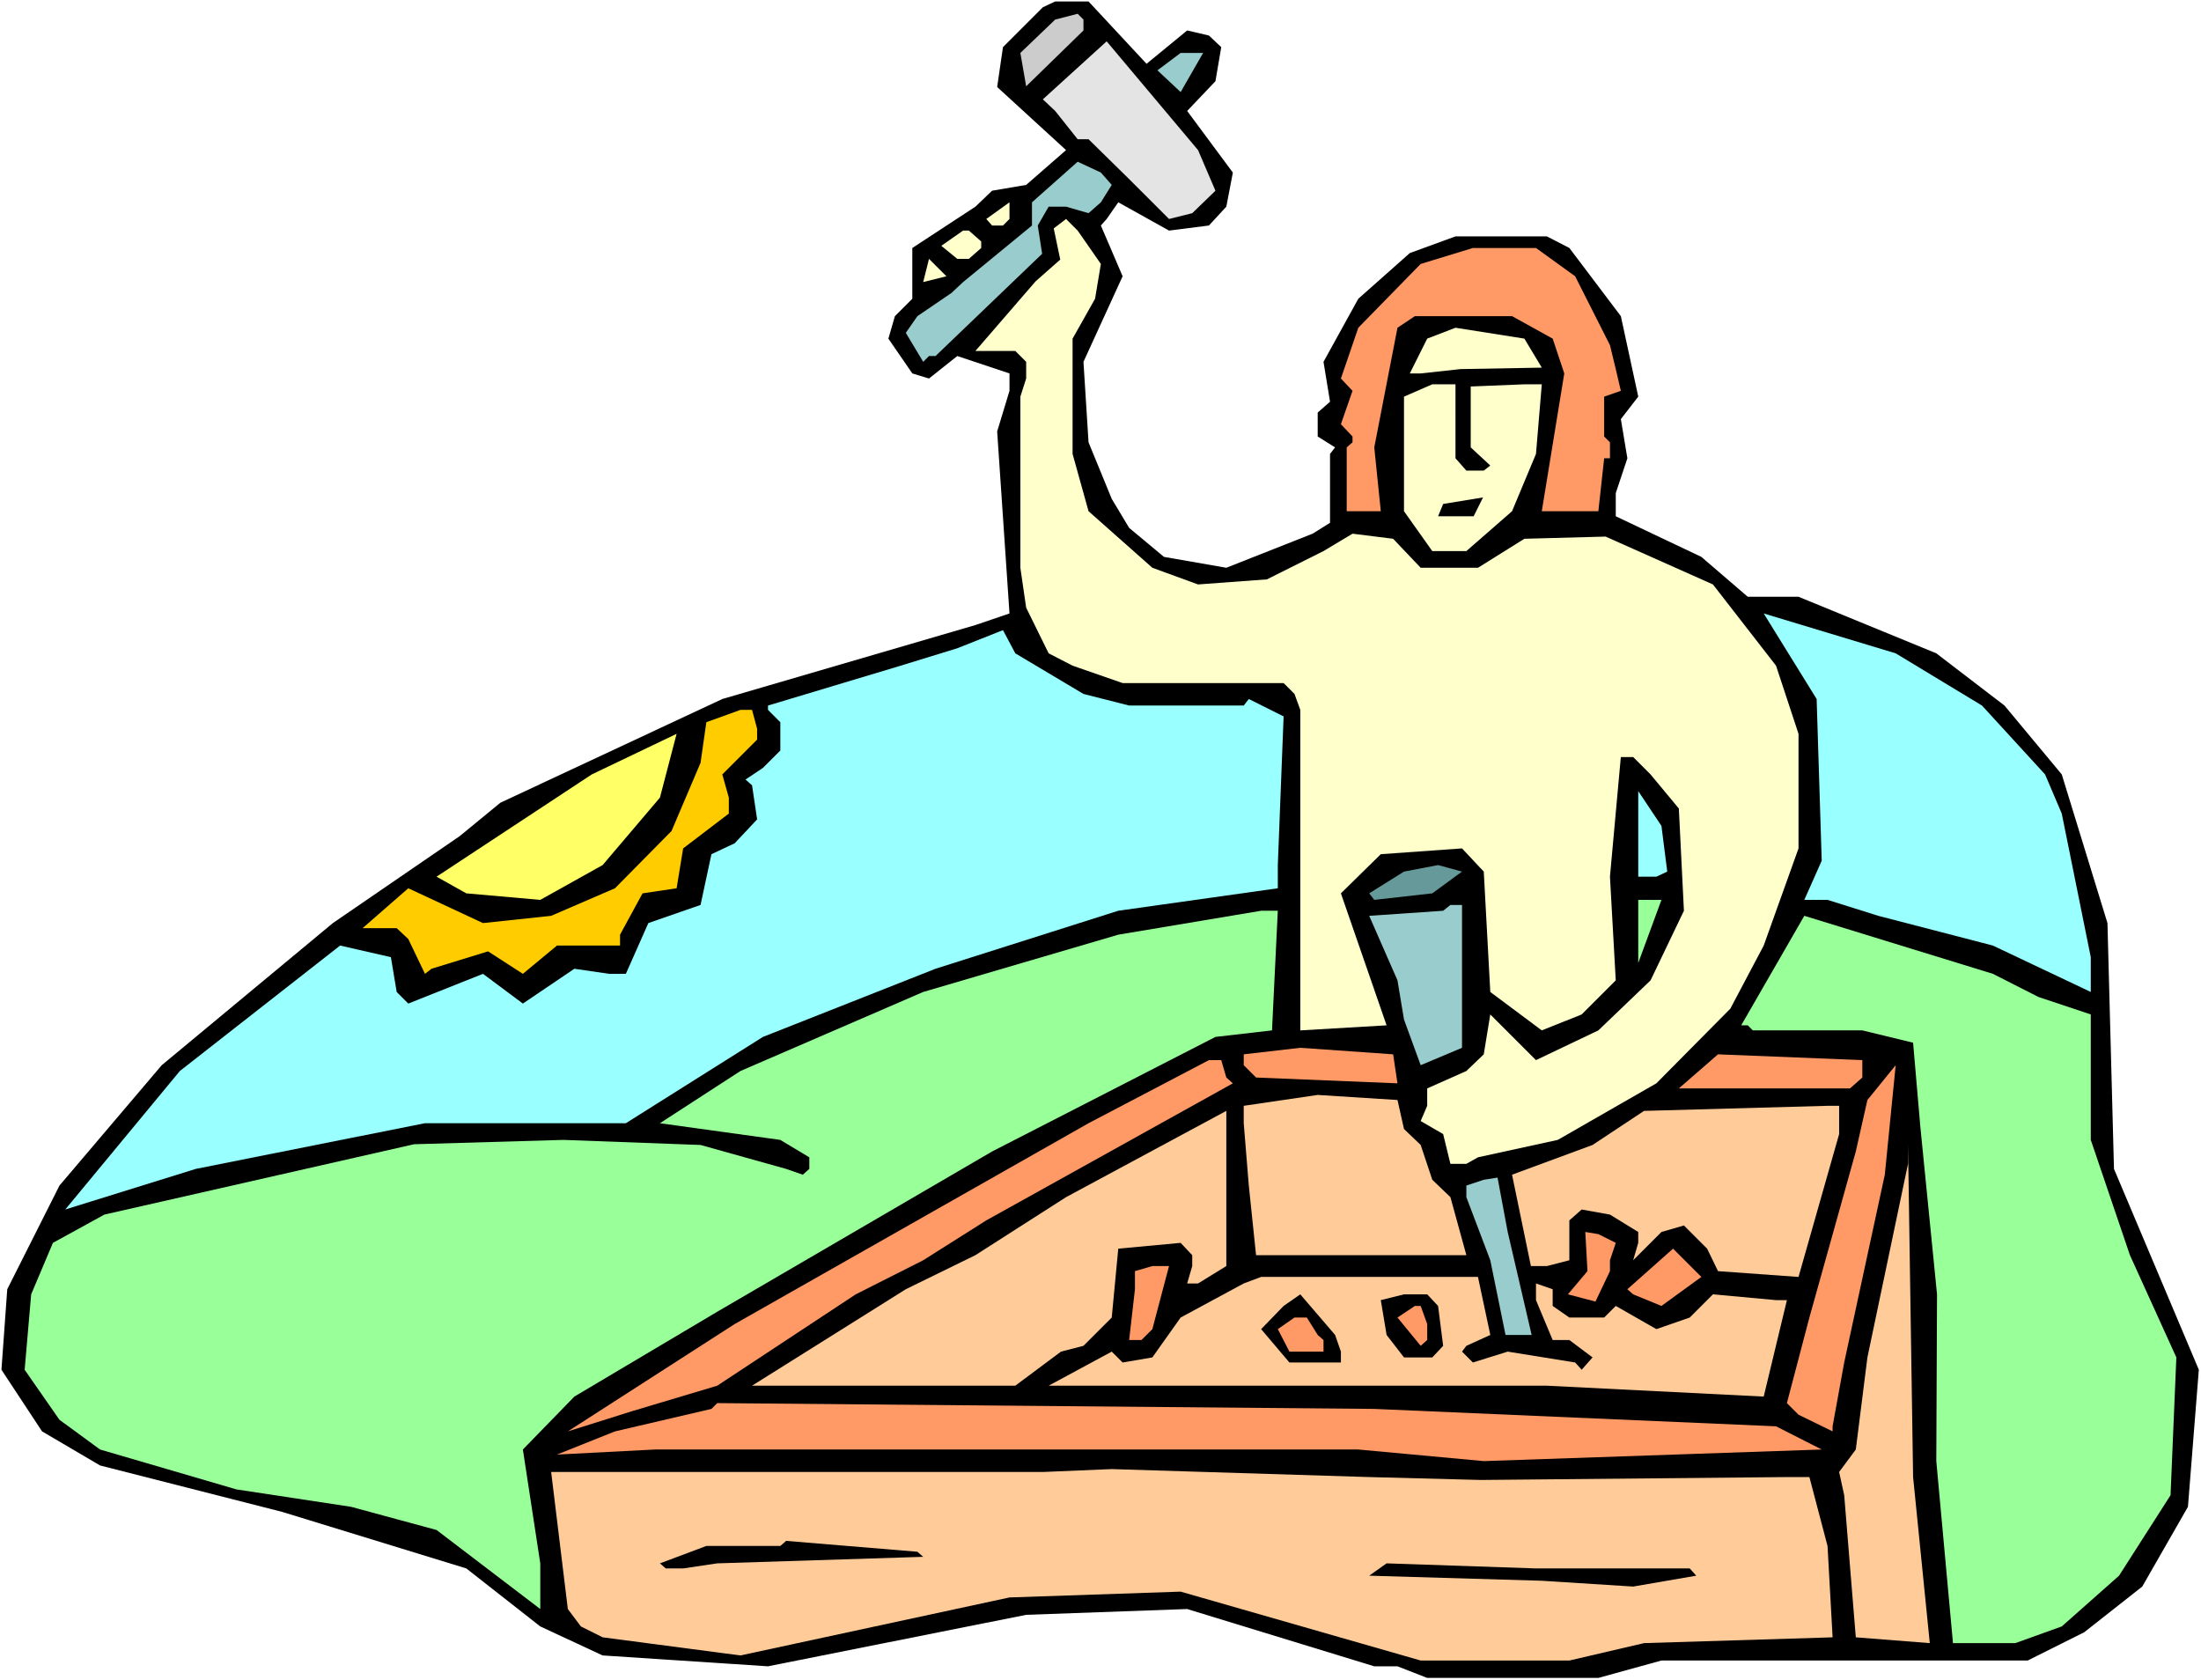
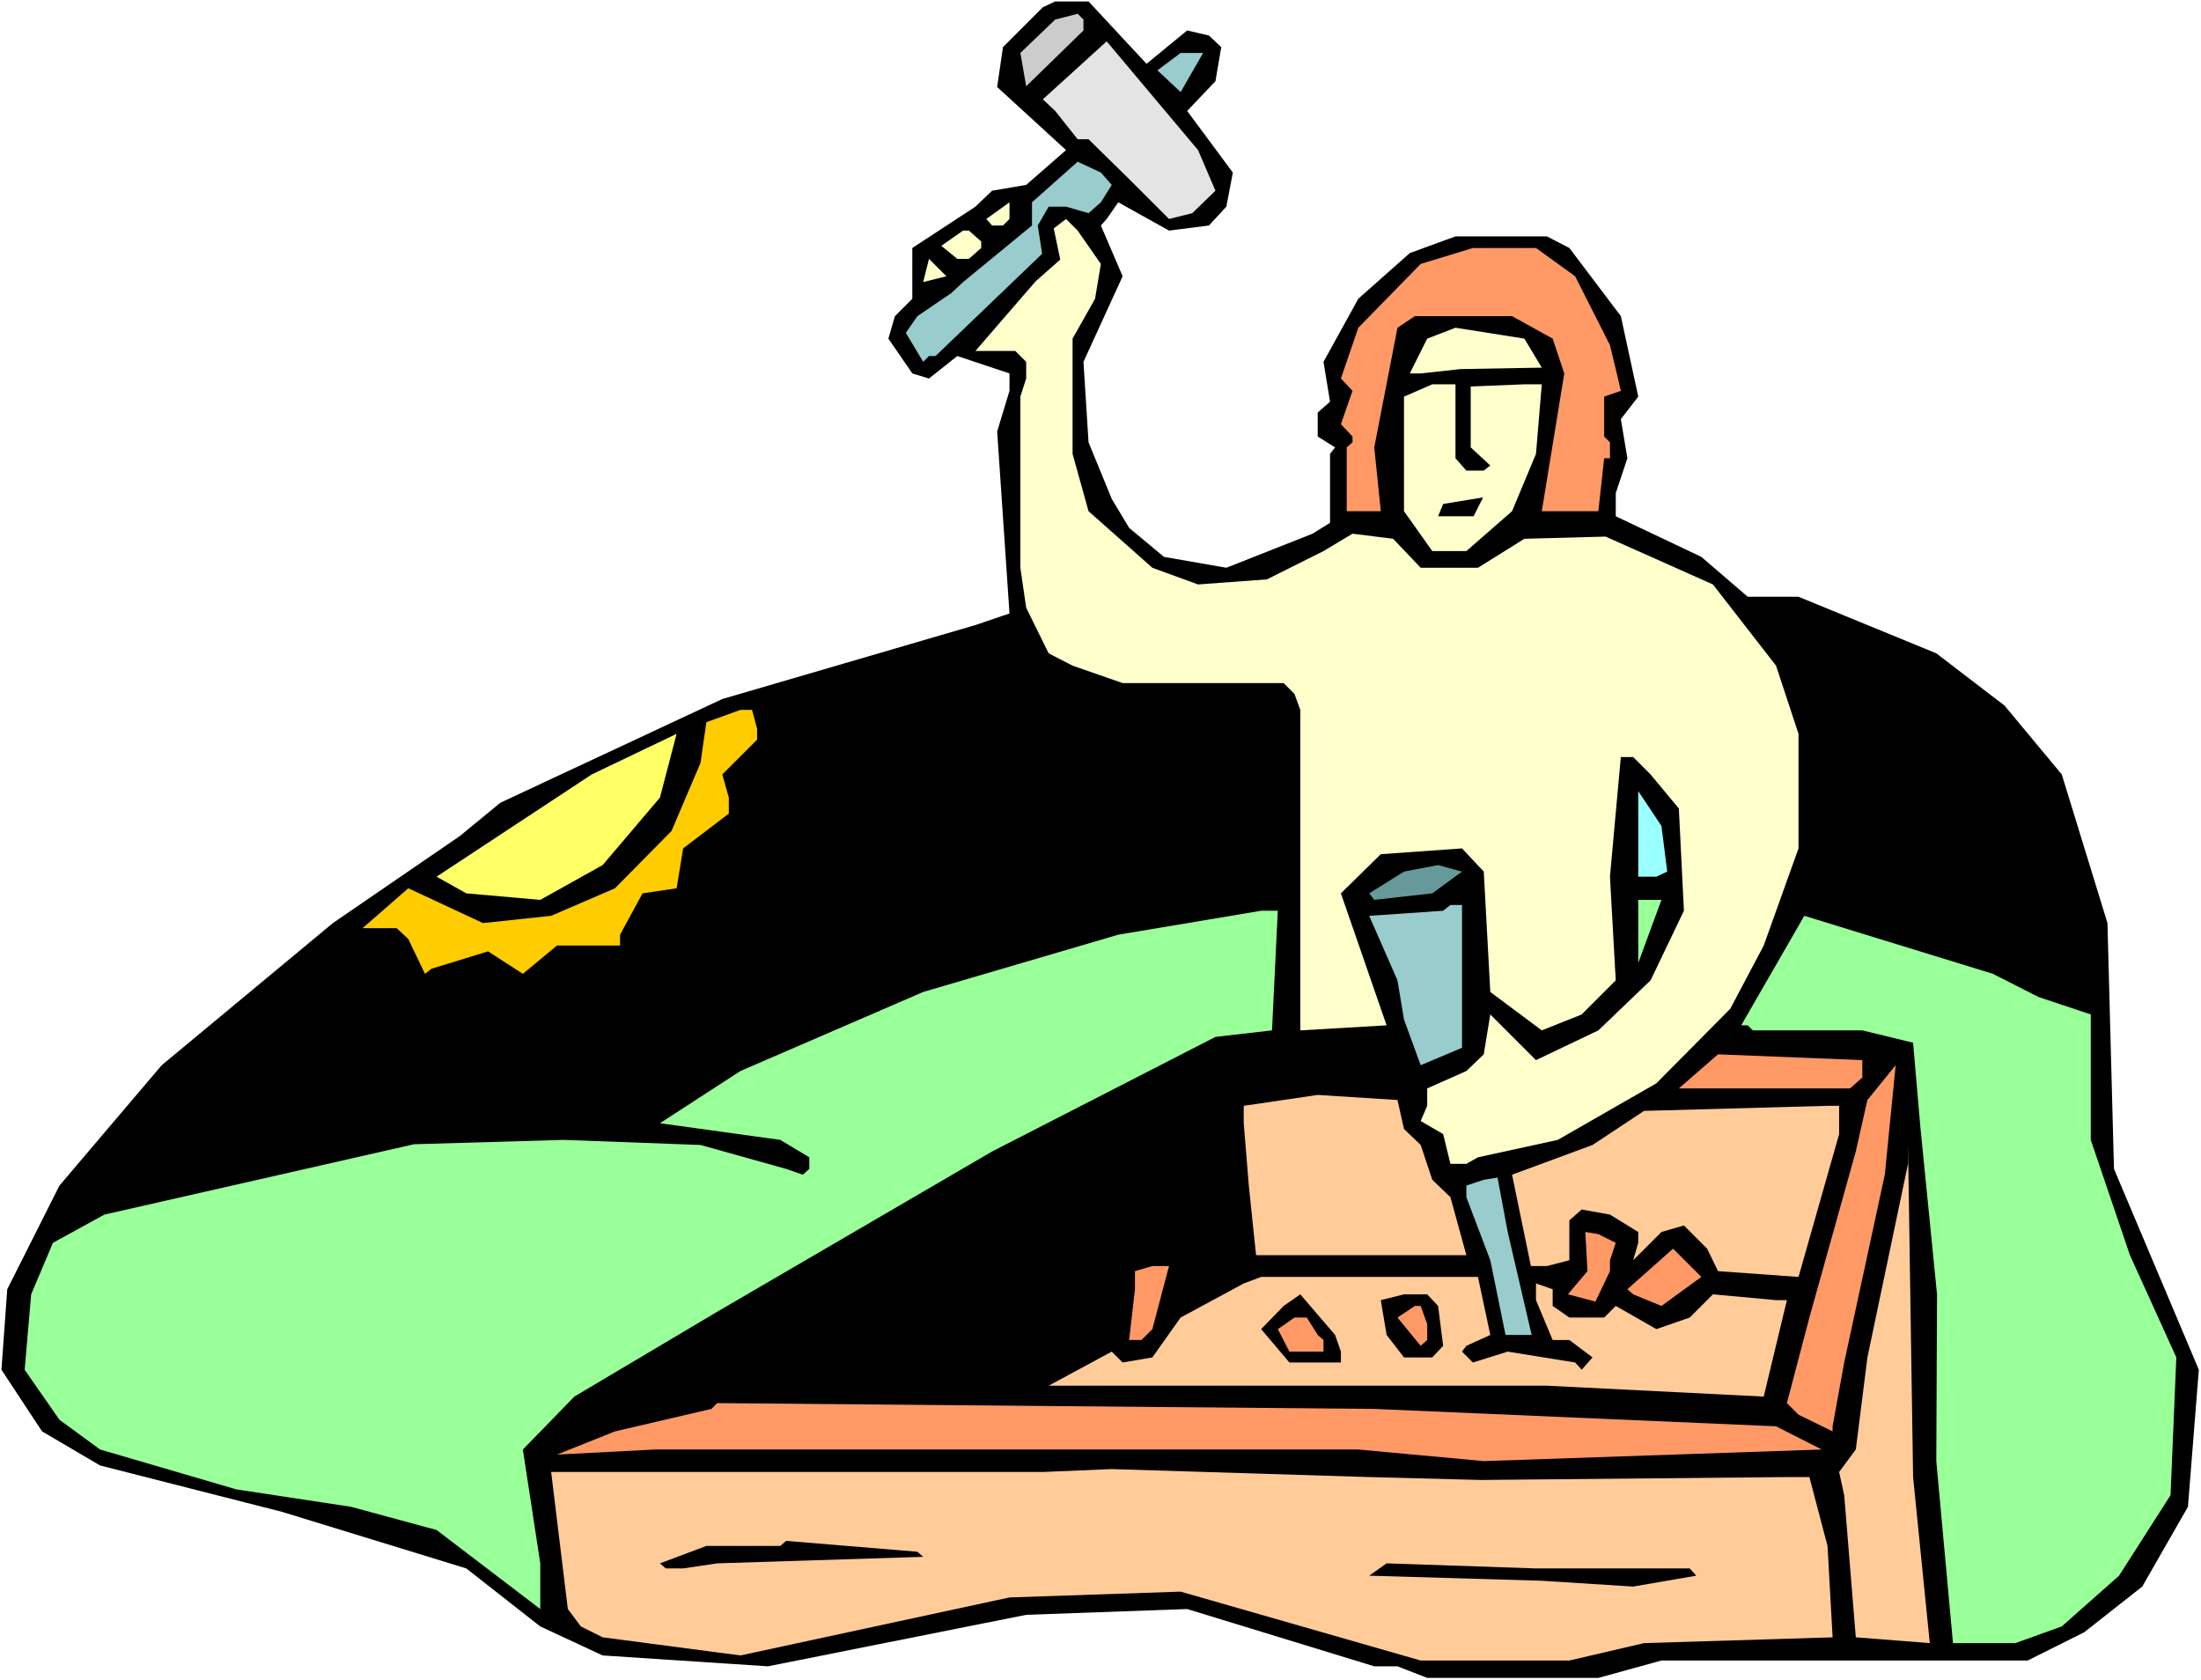
<svg xmlns="http://www.w3.org/2000/svg" xmlns:ns1="http://sodipodi.sourceforge.net/DTD/sodipodi-0.dtd" xmlns:ns2="http://www.inkscape.org/namespaces/inkscape" version="1.0" width="129.766mm" height="99.043mm" id="svg45" ns1:docname="Canaan 2.wmf">
  <rect width="100%" height="100%" fill="#333333" stroke="none" />
  <ns1:namedview id="namedview45" pagecolor="#ffffff" bordercolor="#000000" borderopacity="0.25" ns2:showpageshadow="2" ns2:pageopacity="0.0" ns2:pagecheckerboard="0" ns2:deskcolor="#d1d1d1" ns2:document-units="mm" />
  <defs id="defs1">
    <pattern id="WMFhbasepattern" patternUnits="userSpaceOnUse" width="6" height="6" x="0" y="0" />
  </defs>
  <path style="fill:#ffffff;fill-opacity:1;fill-rule:evenodd;stroke:none" d="M 0,374.337 H 490.455 V 0 H 0 Z" id="path1" />
  <path style="fill:#000000;fill-opacity:1;fill-rule:evenodd;stroke:none" d="m 255.489,14.217 9.05,-7.432 4.848,1.131 2.747,2.585 -1.293,7.593 -6.302,6.624 10.181,13.733 -1.454,7.593 -3.878,4.201 -8.888,1.131 -11.312,-6.301 -2.586,3.716 -1.293,1.454 4.848,11.309 -8.726,19.064 1.131,17.933 5.171,12.602 3.878,6.462 7.757,6.462 13.898,2.423 19.23,-7.593 3.878,-2.423 v -15.348 l 1.131,-1.454 -3.878,-2.423 v -5.332 l 2.747,-2.423 -1.454,-8.886 7.757,-14.056 11.474,-10.178 10.181,-3.716 h 20.362 l 5.01,2.585 11.474,15.187 3.878,17.933 -3.878,5.008 1.454,8.724 -2.586,7.755 v 5.17 l 19.069,9.047 10.342,8.886 h 11.312 l 30.704,12.602 15.19,11.632 12.766,15.348 10.181,33.12 1.454,54.769 18.907,44.752 -2.424,30.535 -10.181,17.772 -12.928,10.178 -12.605,6.301 h -81.608 l -14.059,3.877 h -38.138 l -6.626,-2.585 h -5.171 l -41.693,-12.763 -35.875,1.292 -57.53,11.471 -36.845,-2.423 -13.898,-6.462 L 103.909,349.456 62.862,336.854 22.301,326.515 9.373,318.921 0.323,305.189 1.616,287.255 13.251,264.152 l 22.786,-26.819 38.138,-31.666 28.28,-19.387 9.05,-7.432 49.45,-23.103 56.398,-16.479 7.595,-2.585 -2.747,-40.552 2.747,-9.047 V 83.204 l -11.635,-3.877 -6.302,5.008 -3.717,-1.131 -5.333,-7.755 1.454,-5.008 3.878,-3.877 V 55.254 l 14.059,-9.209 3.717,-3.554 7.595,-1.292 8.888,-7.755 -15.352,-14.056 1.293,-8.886 8.888,-8.886 2.747,-1.292 h 7.434 z" id="path2" />
  <path style="fill:#cccccc;fill-opacity:1;fill-rule:evenodd;stroke:none" d="m 241.43,6.786 -12.766,12.44 -1.293,-7.432 7.757,-7.432 5.01,-1.292 1.293,1.292 z" id="path3" />
  <path style="fill:#e4e4e4;fill-opacity:1;fill-rule:evenodd;stroke:none" d="m 270.841,42.491 -5.171,5.008 -5.171,1.292 -8.888,-8.886 -9.05,-8.886 h -2.424 l -5.01,-6.301 -2.747,-2.585 14.221,-12.925 20.362,24.234 z" id="path4" />
  <path style="fill:#99cccc;fill-opacity:1;fill-rule:evenodd;stroke:none" d="m 263.084,20.518 -5.171,-4.847 5.171,-3.877 h 5.01 z" id="path5" />
  <path style="fill:#99cccc;fill-opacity:1;fill-rule:evenodd;stroke:none" d="m 247.733,41.198 -2.424,3.877 -2.747,2.423 -5.01,-1.454 h -3.878 l -2.424,4.201 0.97,6.301 -23.755,22.78 h -1.454 l -1.293,1.292 -3.878,-6.462 2.586,-3.716 7.595,-5.17 2.586,-2.423 15.352,-12.602 v -5.17 l 10.181,-9.047 5.171,2.423 z" id="path6" />
  <path style="fill:#ffffcc;fill-opacity:1;fill-rule:evenodd;stroke:none" d="m 223.493,50.245 h -2.424 l -1.293,-1.454 5.171,-3.716 v 3.716 z" id="path7" />
  <path style="fill:#ffffcc;fill-opacity:1;fill-rule:evenodd;stroke:none" d="m 245.309,58.808 -1.293,7.755 -5.01,8.886 v 25.688 l 3.555,12.763 14.221,12.602 10.181,3.716 15.352,-1.131 12.605,-6.301 6.464,-3.877 9.05,1.131 6.141,6.462 h 12.766 l 10.342,-6.462 18.099,-0.485 23.917,10.663 14.059,18.095 5.01,15.187 v 25.527 l -7.757,21.649 -7.434,14.056 -16.483,16.641 -21.978,12.602 -17.776,3.877 -2.586,1.454 h -3.555 l -1.616,-6.624 -5.01,-2.908 1.454,-3.393 v -3.877 l 8.726,-3.877 3.878,-3.716 1.454,-8.886 10.181,10.178 13.898,-6.624 11.635,-11.148 7.434,-15.51 -1.131,-22.78 -6.302,-7.593 -3.878,-3.877 h -2.747 l -2.424,26.658 1.293,23.103 -7.595,7.593 -8.888,3.554 -11.474,-8.563 -1.454,-26.819 -4.848,-5.17 -18.099,1.292 -8.888,8.724 10.181,29.404 -19.23,1.131 v -71.41 l -1.293,-3.554 -2.424,-2.423 h -35.875 l -11.15,-3.877 -5.333,-2.747 -5.01,-10.178 -1.293,-8.886 V 88.374 l 1.293,-4.039 v -3.716 l -2.424,-2.423 h -8.888 l 13.413,-15.51 5.494,-4.847 -1.454,-6.947 2.747,-2.1 2.586,2.585 z" id="path8" />
  <path style="fill:#ffffcc;fill-opacity:1;fill-rule:evenodd;stroke:none" d="m 218.645,53.8 v 1.454 l -2.747,2.423 h -2.586 l -3.555,-2.908 4.848,-3.393 h 1.293 z" id="path9" />
  <path style="fill:#ff9966;fill-opacity:1;fill-rule:evenodd;stroke:none" d="m 350.995,61.555 7.757,15.348 1.293,5.332 1.131,4.847 -3.717,1.292 v 8.886 l 1.293,1.292 v 3.554 h -1.293 l -1.293,11.794 h -12.605 l 5.01,-30.697 -2.586,-7.755 -9.05,-5.008 h -21.654 l -3.878,2.585 -5.171,26.658 1.454,14.217 h -7.595 V 99.683 l 1.293,-1.131 v -1.292 l -2.586,-2.747 2.586,-7.432 -2.586,-2.747 3.878,-11.309 13.898,-14.217 11.635,-3.554 h 14.059 z" id="path10" />
  <path style="fill:#ffffcc;fill-opacity:1;fill-rule:evenodd;stroke:none" d="m 205.717,62.847 1.293,-5.17 3.878,3.877 z" id="path11" />
  <path style="fill:#ffffcc;fill-opacity:1;fill-rule:evenodd;stroke:none" d="m 343.561,81.911 -18.099,0.323 -8.888,0.969 h -2.424 l 3.878,-7.755 6.302,-2.423 15.352,2.423 z" id="path12" />
  <path style="fill:#ffffcc;fill-opacity:1;fill-rule:evenodd;stroke:none" d="m 324.331,102.106 2.424,2.747 h 3.878 l 1.454,-1.131 -4.363,-4.039 V 86.112 l 11.958,-0.485 h 3.878 l -1.293,15.51 -5.333,12.763 -10.181,8.886 h -7.595 l -6.302,-8.886 V 88.374 l 6.302,-2.747 h 5.171 z" id="path13" />
  <path style="fill:#000000;fill-opacity:1;fill-rule:evenodd;stroke:none" d="m 328.371,115.031 h -7.918 l 1.131,-2.747 8.888,-1.454 z" id="path14" />
-   <path style="fill:#99ffff;fill-opacity:1;fill-rule:evenodd;stroke:none" d="m 441.652,157.199 14.059,15.348 3.717,8.724 6.464,31.989 v 7.755 l -21.816,-10.34 -25.533,-6.624 -11.312,-3.554 h -5.171 l 3.878,-8.724 -1.131,-36.028 -11.797,-19.064 29.411,8.886 z" id="path15" />
-   <path style="fill:#99ffff;fill-opacity:1;fill-rule:evenodd;stroke:none" d="m 241.43,154.614 10.181,2.585 h 25.533 l 1.131,-1.454 7.757,3.877 -1.293,33.12 v 5.17 l -35.552,5.008 -40.723,12.925 -38.461,15.187 -30.542,19.226 H 94.697 l -51.066,10.178 -29.088,9.047 25.533,-30.858 35.714,-27.95 11.312,2.585 1.293,7.755 2.586,2.585 16.645,-6.624 8.888,6.624 11.474,-7.755 7.757,1.131 h 3.717 l 5.01,-11.309 11.635,-4.039 2.424,-11.309 5.171,-2.423 5.01,-5.332 -1.131,-7.593 -1.454,-1.292 3.878,-2.585 3.878,-3.877 v -6.301 l -2.747,-2.747 v -0.969 l 29.573,-8.886 12.605,-3.877 10.181,-4.039 2.747,5.17 z" id="path16" />
  <path style="fill:#ffcc00;fill-opacity:1;fill-rule:evenodd;stroke:none" d="m 168.71,162.369 v 2.423 l -7.757,7.755 1.454,5.17 v 3.554 l -10.181,7.755 -1.454,8.886 -7.595,1.131 -5.01,9.209 v 2.423 h -14.059 l -7.595,6.301 -7.757,-5.008 -12.605,3.877 -1.454,1.131 -3.717,-7.755 -2.586,-2.423 h -7.595 l 10.181,-8.886 16.645,7.755 15.19,-1.616 14.221,-6.139 12.605,-12.763 6.464,-15.187 1.293,-9.047 7.595,-2.747 h 2.586 z" id="path17" />
  <path style="fill:#ffff66;fill-opacity:1;fill-rule:evenodd;stroke:none" d="m 134.289,192.742 -13.898,7.755 -16.483,-1.454 -6.626,-3.716 34.582,-22.78 18.907,-9.047 -3.717,14.217 z" id="path18" />
  <path style="fill:#99ffff;fill-opacity:1;fill-rule:evenodd;stroke:none" d="m 371.518,194.196 -2.424,1.131 h -4.04 v -19.064 l 5.171,7.755 z" id="path19" />
  <path style="fill:#669999;fill-opacity:1;fill-rule:evenodd;stroke:none" d="m 319.16,199.043 -12.928,1.454 -1.131,-1.454 7.757,-4.847 7.595,-1.454 5.333,1.454 z" id="path20" />
  <path style="fill:#99ff99;fill-opacity:1;fill-rule:evenodd;stroke:none" d="m 365.054,214.553 v -14.056 h 5.171 z" id="path21" />
  <path style="fill:#99cccc;fill-opacity:1;fill-rule:evenodd;stroke:none" d="m 325.785,233.456 -9.211,3.877 -3.717,-10.178 -1.454,-8.724 -6.302,-14.379 16.483,-1.131 1.616,-1.292 h 2.586 z" id="path22" />
  <path style="fill:#99ff99;fill-opacity:1;fill-rule:evenodd;stroke:none" d="m 283.446,229.578 -12.605,1.454 -49.773,25.527 -61.246,35.705 -31.835,18.903 -11.474,11.794 3.878,25.365 v 10.178 l -23.109,-17.61 -19.069,-5.17 -25.533,-3.877 -30.381,-8.886 -9.05,-6.624 -7.757,-11.148 1.454,-16.802 4.848,-11.471 11.474,-6.301 69.003,-15.671 33.29,-0.969 30.542,1.131 19.069,5.332 3.717,1.292 1.454,-1.292 v -2.585 l -6.464,-3.877 -26.826,-3.716 17.938,-11.632 40.723,-17.61 43.47,-12.763 31.835,-5.332 h 3.717 z" id="path23" />
  <path style="fill:#99ff99;fill-opacity:1;fill-rule:evenodd;stroke:none" d="m 454.257,222.146 11.635,3.877 v 27.95 l 8.726,25.688 10.342,22.78 -1.293,30.697 -11.474,17.933 -12.766,11.309 -10.342,3.716 h -13.898 l -3.717,-40.552 0.162,-37.159 -3.717,-37.321 -1.616,-18.741 -11.312,-2.747 h -24.402 l -1.131,-1.131 h -1.454 l 14.059,-24.396 42.016,12.925 z" id="path24" />
-   <path style="fill:#ff9966;fill-opacity:1;fill-rule:evenodd;stroke:none" d="m 311.403,241.372 -31.512,-1.292 -2.747,-2.747 v -2.423 l 12.605,-1.454 20.685,1.454 z" id="path25" />
  <path style="fill:#ff9966;fill-opacity:1;fill-rule:evenodd;stroke:none" d="m 414.988,240.08 -2.747,2.423 h -38.138 l 8.726,-7.593 32.158,1.292 z" id="path26" />
-   <path style="fill:#ff9966;fill-opacity:1;fill-rule:evenodd;stroke:none" d="m 273.265,240.08 1.454,1.292 -54.944,30.535 -14.059,8.886 -15.029,7.593 -30.866,20.357 -18.907,5.655 -14.382,4.524 37.168,-23.911 78.861,-44.752 26.826,-14.056 h 2.747 z" id="path27" />
  <path style="fill:#ff9966;fill-opacity:1;fill-rule:evenodd;stroke:none" d="m 410.948,303.573 -2.586,14.217 v 1.131 l -7.595,-3.716 -2.586,-2.585 5.01,-19.064 10.342,-36.997 2.586,-11.471 6.302,-7.755 -2.424,24.396 z" id="path28" />
  <path style="fill:#ffcc99;fill-opacity:1;fill-rule:evenodd;stroke:none" d="m 312.857,251.55 3.717,3.554 2.586,7.755 4.04,3.877 3.555,12.925 h -46.864 l -1.616,-15.51 -1.131,-13.894 v -3.877 l 16.483,-2.423 17.776,1.131 z" id="path29" />
  <path style="fill:#ffcc99;fill-opacity:1;fill-rule:evenodd;stroke:none" d="m 409.817,252.681 -9.05,31.828 -17.938,-1.292 -2.424,-5.008 -5.171,-5.17 -5.01,1.454 -6.302,6.301 1.131,-3.877 v -2.423 l -6.302,-3.877 -6.302,-1.131 -2.747,2.423 v 8.886 l -5.01,1.292 h -3.555 l -4.202,-20.357 17.938,-6.624 11.474,-7.593 40.885,-1.131 h 2.586 z" id="path30" />
-   <path style="fill:#ffcc99;fill-opacity:1;fill-rule:evenodd;stroke:none" d="m 266.963,285.963 h -2.424 l 1.131,-3.877 v -2.423 l -2.586,-2.747 -13.898,1.292 -1.454,15.348 -6.302,6.301 -5.01,1.292 -10.181,7.593 h -58.661 l 34.259,-21.488 15.514,-7.593 20.2,-12.925 35.714,-19.226 v 34.574 z" id="path31" />
  <path style="fill:#ffcc99;fill-opacity:1;fill-rule:evenodd;stroke:none" d="m 430.017,366.097 -16.483,-1.292 -2.586,-31.666 -1.131,-5.17 3.717,-5.008 2.586,-20.518 9.05,-43.137 v -4.201 l 1.131,73.995 z" id="path32" />
  <path style="fill:#99cccc;fill-opacity:1;fill-rule:evenodd;stroke:none" d="m 335.966,274.492 5.333,22.942 h -5.818 l -3.394,-16.641 -5.333,-14.056 v -2.585 l 3.878,-1.292 3.07,-0.485 z" id="path33" />
-   <path style="fill:#ff9966;fill-opacity:1;fill-rule:evenodd;stroke:none" d="m 360.044,276.915 -1.293,3.877 v 2.423 l -3.232,6.786 -6.141,-1.616 4.363,-5.17 -0.485,-8.724 2.909,0.485 z" id="path34" />
+   <path style="fill:#ff9966;fill-opacity:1;fill-rule:evenodd;stroke:none" d="m 360.044,276.915 -1.293,3.877 v 2.423 l -3.232,6.786 -6.141,-1.616 4.363,-5.17 -0.485,-8.724 2.909,0.485 " id="path34" />
  <path style="fill:#ff9966;fill-opacity:1;fill-rule:evenodd;stroke:none" d="m 370.225,290.971 -6.302,-2.585 -1.293,-1.131 10.181,-9.047 6.302,6.301 z" id="path35" />
  <path style="fill:#ff9966;fill-opacity:1;fill-rule:evenodd;stroke:none" d="m 256.782,296.141 -2.424,2.423 h -2.747 l 1.293,-11.309 v -4.039 l 3.878,-1.131 h 3.717 z" id="path36" />
  <path style="fill:#ffcc99;fill-opacity:1;fill-rule:evenodd;stroke:none" d="m 332.088,297.434 -5.333,2.423 -0.97,1.292 2.424,2.423 7.757,-2.423 15.029,2.423 1.454,1.616 2.424,-2.747 -5.171,-3.877 h -3.717 l -3.717,-8.886 v -3.716 l 3.717,1.292 v 3.716 l 3.717,2.585 h 7.757 l 2.586,-2.585 9.05,5.17 7.434,-2.585 5.171,-5.17 14.059,1.292 h 2.424 l -5.171,21.488 -48.318,-2.423 H 233.673 l 14.059,-7.593 2.424,2.423 6.626,-1.131 6.302,-8.886 14.059,-7.593 3.878,-1.454 h 48.318 z" id="path37" />
  <path style="fill:#000000;fill-opacity:1;fill-rule:evenodd;stroke:none" d="m 298.798,301.15 v 2.423 h -11.474 l -6.302,-7.432 5.01,-5.17 3.717,-2.585 7.757,9.047 z" id="path38" />
  <path style="fill:#000000;fill-opacity:1;fill-rule:evenodd;stroke:none" d="m 320.452,290.971 1.131,8.886 -2.424,2.585 h -6.302 l -3.878,-5.008 -1.293,-7.755 5.171,-1.292 h 5.171 z" id="path39" />
  <path style="fill:#ff9966;fill-opacity:1;fill-rule:evenodd;stroke:none" d="m 318.028,295.01 v 3.554 l -1.454,1.292 -5.171,-6.301 3.878,-2.585 h 1.293 z" id="path40" />
  <path style="fill:#ff9966;fill-opacity:1;fill-rule:evenodd;stroke:none" d="m 293.627,297.434 1.293,1.131 v 2.585 h -7.595 l -2.586,-5.008 3.717,-2.585 h 2.747 z" id="path41" />
  <path style="fill:#ff9966;fill-opacity:1;fill-rule:evenodd;stroke:none" d="m 395.758,317.79 10.181,5.17 -75.306,2.585 -27.957,-2.585 H 145.925 l -21.816,1.131 12.928,-5.17 21.493,-5.008 1.293,-1.292 146.409,1.292 z" id="path42" />
  <path style="fill:#ffcc99;fill-opacity:1;fill-rule:evenodd;stroke:none" d="m 329.987,329.746 68.195,-0.646 h 5.01 l 4.04,15.348 1.131,20.357 -42.016,1.292 -16.645,3.877 h -33.128 l -53.49,-15.348 -38.138,1.292 -59.954,12.925 -30.704,-4.039 -4.848,-2.423 -2.909,-3.877 -3.717,-30.535 h 109.565 l 15.352,-0.646 57.368,1.777 z" id="path43" />
  <path style="fill:#000000;fill-opacity:1;fill-rule:evenodd;stroke:none" d="m 205.717,346.871 -45.894,1.454 -7.595,1.131 h -3.878 l -1.293,-1.131 10.342,-3.877 h 16.483 l 1.293,-1.131 29.25,2.423 z" id="path44" />
  <path style="fill:#000000;fill-opacity:1;fill-rule:evenodd;stroke:none" d="m 362.63,349.456 h 13.898 l 1.454,1.616 -14.059,2.423 -20.362,-1.292 -38.461,-1.131 3.878,-2.747 33.29,1.131 z" id="path45" />
</svg>